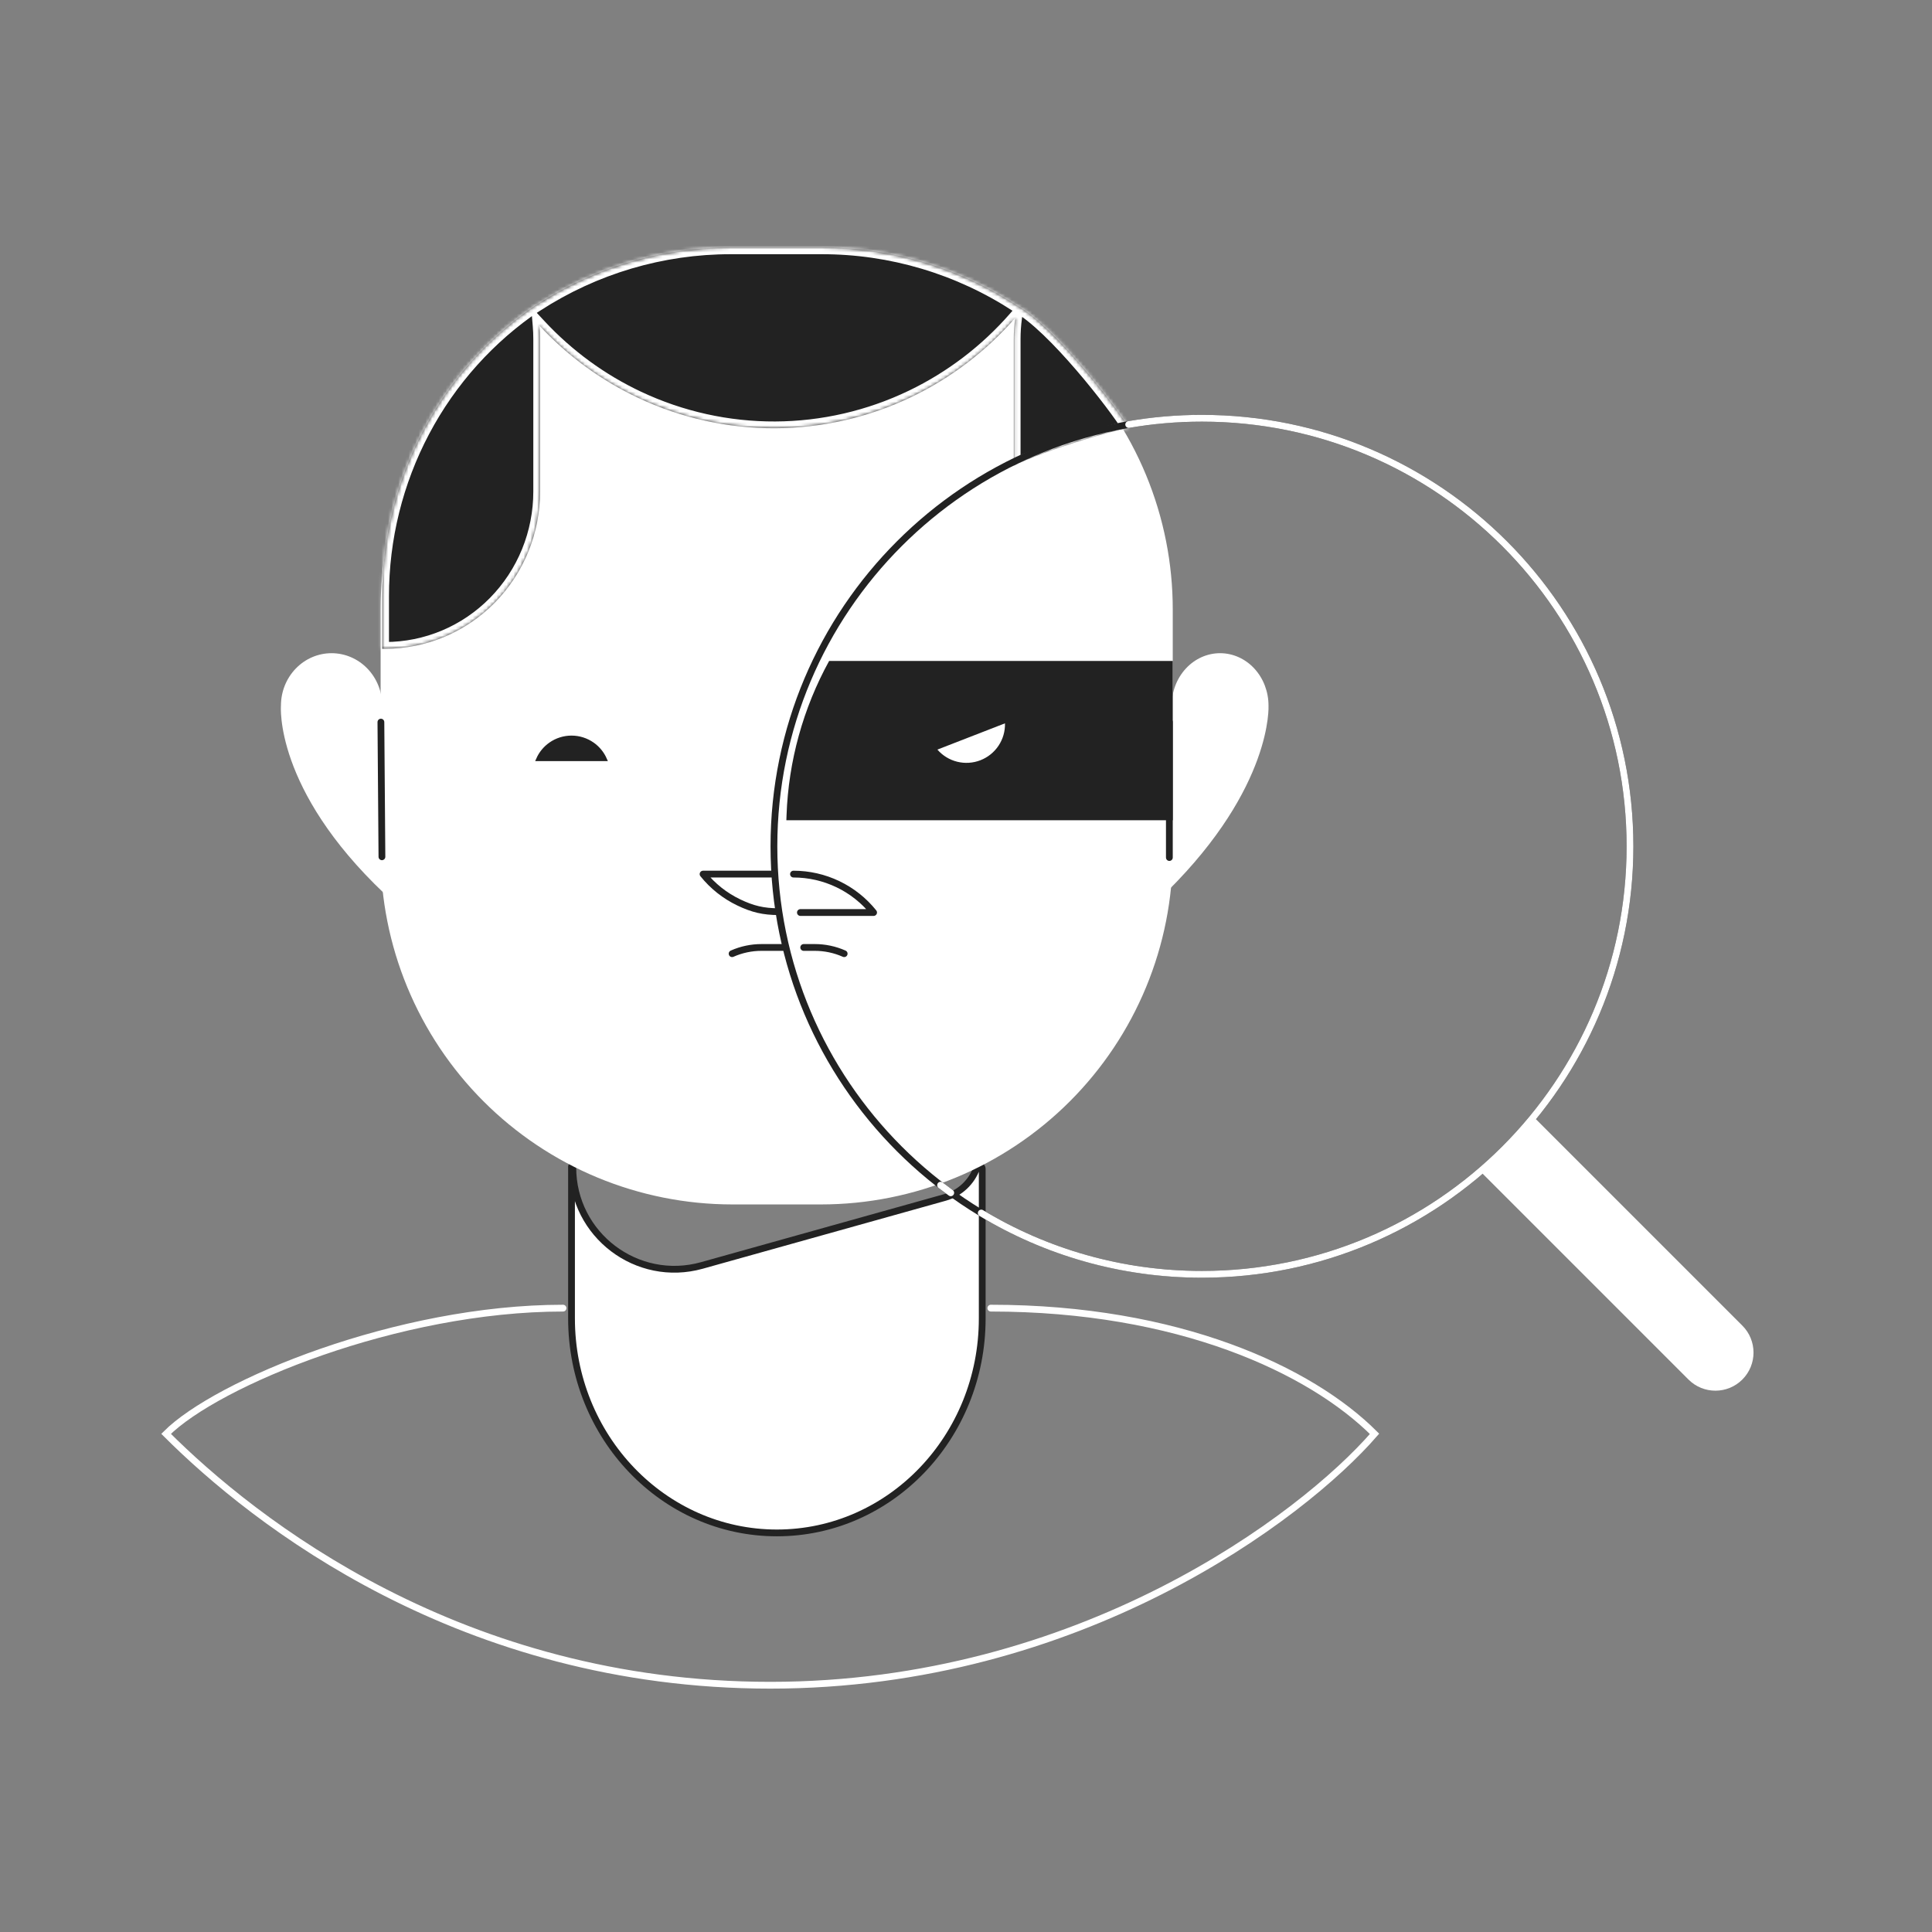
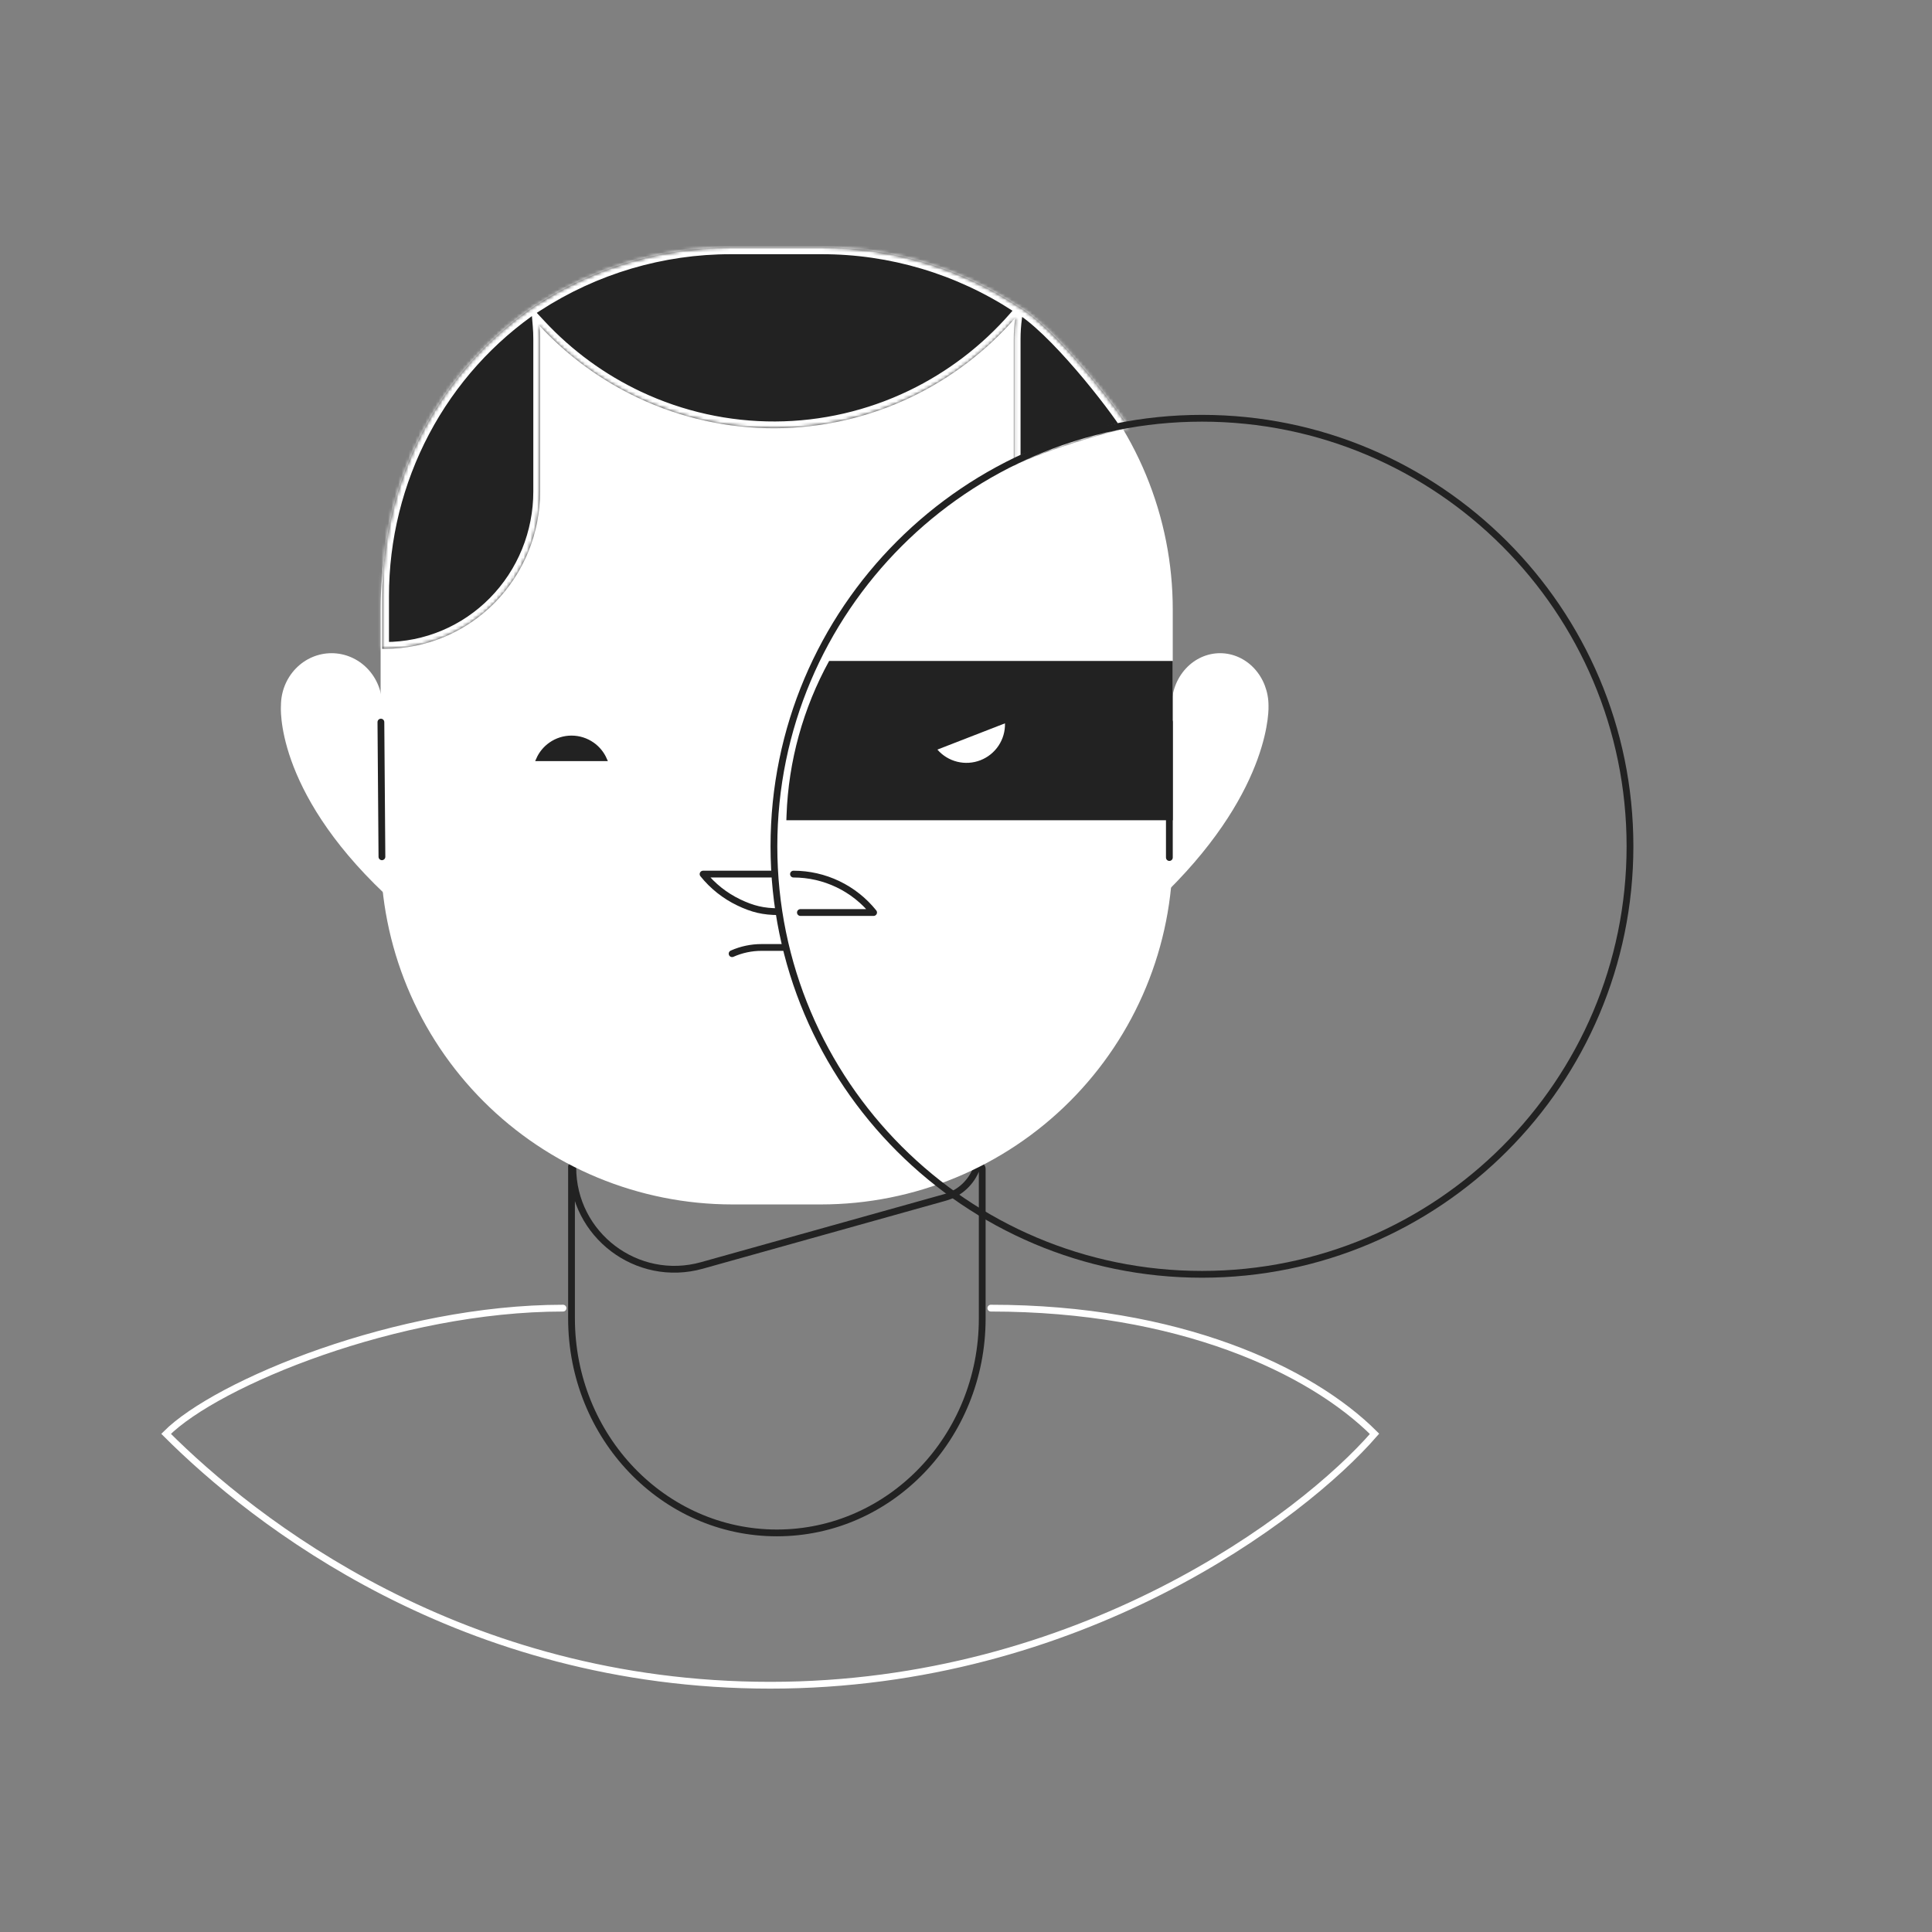
<svg xmlns="http://www.w3.org/2000/svg" width="570" height="570" viewBox="0 0 570 570" fill="none">
  <rect x="0" y="0" width="570" height="570" fill="#808080" stroke="none" />
  <path d="M112.759 208.17C112.759 204.071 111.186 200.139 108.385 197.24C105.584 194.341 101.785 192.712 97.824 192.712C93.863 192.712 90.064 194.341 87.263 197.24C84.462 200.139 82.889 204.071 82.889 208.17C82.889 208.17 80.787 232.711 113.409 263.628" fill="white" />
  <path d="M345.678 208.17C345.678 204.071 347.183 200.139 349.862 197.24C352.541 194.341 356.175 192.712 359.964 192.712C363.752 192.712 367.386 194.341 370.065 197.24C372.744 200.139 374.25 204.071 374.25 208.17C374.25 208.17 375.581 232.061 344.377 262.978" fill="white" />
-   <path fill-rule="evenodd" clip-rule="evenodd" d="M169 344.192C169 344.086 168.914 344 168.809 344C168.703 344 168.617 344.086 168.617 344.192V388.986C168.617 423.893 195.738 452.258 229.202 452.258C262.666 452.258 289.787 423.969 289.787 388.986V344.824C289.787 344.369 289.418 344 288.963 344C288.603 344 288.287 344.235 288.165 344.573C286.657 348.735 283.219 352.045 278.772 353.289L207.083 373.346C187.954 378.697 169 364.318 169 344.455V344.192Z" fill="white" />
  <path d="M278.772 353.289L278.503 352.326L278.772 353.289ZM207.083 373.346L207.352 374.309L207.083 373.346ZM169.617 388.986V344.192H167.617V388.986H169.617ZM229.202 451.258C196.331 451.258 169.617 423.383 169.617 388.986H167.617C167.617 424.404 195.145 453.258 229.202 453.258V451.258ZM288.787 388.986C288.787 423.458 262.073 451.258 229.202 451.258V453.258C263.258 453.258 290.787 424.48 290.787 388.986H288.787ZM288.787 344.824V388.986H290.787V344.824H288.787ZM287.225 344.232C285.824 348.098 282.632 351.171 278.503 352.326L279.041 354.252C283.807 352.919 287.49 349.372 289.105 344.914L287.225 344.232ZM278.503 352.326L206.813 372.383L207.352 374.309L279.041 354.252L278.503 352.326ZM206.813 372.383C188.323 377.556 170 363.656 170 344.455H168C168 364.98 187.586 379.839 207.352 374.309L206.813 372.383ZM170 344.455V344.192H168V344.455H170ZM288.963 343C288.157 343 287.482 343.522 287.225 344.232L289.105 344.914C289.093 344.947 289.049 345 288.963 345V343ZM168.809 345C168.362 345 168 344.638 168 344.192H170C170 343.534 169.467 343 168.809 343V345ZM290.787 344.824C290.787 343.817 289.97 343 288.963 343V345C288.866 345 288.787 344.921 288.787 344.824H290.787ZM168.809 343C168.151 343 167.617 343.534 167.617 344.192H169.617C169.617 344.638 169.255 345 168.809 345V343Z" fill="#222222" />
  <path d="M344.999 179.863V179.864V251.549V251.55C345.011 265.039 342.363 278.398 337.207 290.864C332.051 303.33 324.488 314.66 314.951 324.205C305.413 333.751 294.087 341.326 281.62 346.497C269.152 351.668 255.788 354.335 242.289 354.345H216.006C202.507 354.335 189.142 351.668 176.675 346.497C164.207 341.326 152.881 333.751 143.344 324.205C133.806 314.66 126.243 303.33 121.088 290.864C115.932 278.398 113.284 265.039 113.295 251.55V251.549L113.295 179.864L113.295 179.863C113.284 166.374 115.932 153.015 121.088 140.549C126.243 128.083 133.806 116.754 143.344 107.208C152.881 97.663 164.207 90.088 176.675 84.916C189.142 79.745 202.506 77.078 216.005 77.068H242.289C255.788 77.078 269.153 79.745 281.62 84.916C294.087 90.088 305.413 97.663 314.951 107.208C324.488 116.754 332.051 128.083 337.207 140.549C342.363 153.015 345.011 166.374 344.999 179.863Z" fill="white" stroke="white" stroke-width="2" />
  <path d="M112.681 252.778L112.377 213.044" stroke="#222222" stroke-width="2" stroke-linecap="round" />
  <path d="M345 253L345 213" stroke="#222222" stroke-width="2" stroke-linecap="round" />
  <mask id="path-8-inside-1_7683_12492" fill="white">
    <path fill-rule="evenodd" clip-rule="evenodd" d="M299.094 100.003C299.096 97.934 299.233 95.869 299.504 93.821C291.009 103.557 280.654 111.46 269.055 117.043C256.445 123.111 242.673 126.289 228.718 126.349C214.762 126.409 200.965 123.351 188.304 117.392C177.337 112.23 167.456 105 159.179 96.105C159.287 97.401 159.342 98.701 159.343 100.003V145.003C159.348 151.092 158.171 157.123 155.879 162.751C153.587 168.378 150.226 173.493 145.986 177.802C141.746 182.112 136.711 185.532 131.169 187.866C125.627 190.201 119.686 191.406 113.685 191.411H112.76V175.951C112.746 158.912 116.893 142.135 124.832 127.122C132.771 112.108 144.253 99.325 158.251 89.916L158.266 89.983C175.383 78.876 195.302 72.968 215.665 73H242.385C262.875 72.966 282.924 78.946 300.125 90.199C310.803 96.099 328.934 119.471 333.058 126.177C326.849 127.44 308.916 132.63 299.094 137.37V100.003Z" />
  </mask>
  <path fill-rule="evenodd" clip-rule="evenodd" d="M299.094 100.003C299.096 97.934 299.233 95.869 299.504 93.821C291.009 103.557 280.654 111.46 269.055 117.043C256.445 123.111 242.673 126.289 228.718 126.349C214.762 126.409 200.965 123.351 188.304 117.392C177.337 112.23 167.456 105 159.179 96.105C159.287 97.401 159.342 98.701 159.343 100.003V145.003C159.348 151.092 158.171 157.123 155.879 162.751C153.587 168.378 150.226 173.493 145.986 177.802C141.746 182.112 136.711 185.532 131.169 187.866C125.627 190.201 119.686 191.406 113.685 191.411H112.76V175.951C112.746 158.912 116.893 142.135 124.832 127.122C132.771 112.108 144.253 99.325 158.251 89.916L158.266 89.983C175.383 78.876 195.302 72.968 215.665 73H242.385C262.875 72.966 282.924 78.946 300.125 90.199C310.803 96.099 328.934 119.471 333.058 126.177C326.849 127.44 308.916 132.63 299.094 137.37V100.003Z" fill="#222222" />
  <path d="M299.504 93.821L301.486 94.083L302.354 87.511L297.997 92.506L299.504 93.821ZM299.094 100.003L297.094 100.001V100.003H299.094ZM269.055 117.043L268.187 115.24V115.24L269.055 117.043ZM228.718 126.349L228.726 128.349L228.718 126.349ZM188.304 117.392L187.452 119.202L187.452 119.202L188.304 117.392ZM159.179 96.105L160.643 94.743L156.707 90.513L157.186 96.271L159.179 96.105ZM159.343 100.003H161.343V100.001L159.343 100.003ZM159.343 145.003H157.343V145.004L159.343 145.003ZM155.879 162.751L157.731 163.505L155.879 162.751ZM131.169 187.866L130.393 186.023L131.169 187.866ZM113.685 191.411V193.411H113.687L113.685 191.411ZM112.76 191.411H110.76V193.411H112.76V191.411ZM112.76 175.951H114.76L114.76 175.949L112.76 175.951ZM124.832 127.122L123.064 126.187L124.832 127.122ZM158.251 89.916L160.206 89.491L159.58 86.613L157.135 88.256L158.251 89.916ZM158.266 89.983L156.311 90.408L156.926 93.237L159.354 91.661L158.266 89.983ZM215.665 73L215.662 75H215.665V73ZM242.385 73V75L242.388 75L242.385 73ZM300.125 90.199L299.03 91.873L299.092 91.914L299.158 91.95L300.125 90.199ZM333.058 126.177L333.456 128.137L336.26 127.566L334.761 125.129L333.058 126.177ZM299.094 137.37H297.094V140.556L299.963 139.172L299.094 137.37ZM297.521 93.559C297.239 95.693 297.096 97.845 297.094 100.001L301.094 100.006C301.096 98.023 301.227 96.045 301.486 94.083L297.521 93.559ZM269.922 118.845C281.767 113.144 292.339 105.075 301.011 95.136L297.997 92.506C289.678 102.04 279.541 109.776 268.187 115.24L269.922 118.845ZM228.726 128.349C242.98 128.287 257.045 125.042 269.922 118.845L268.187 115.24C255.845 121.18 242.366 124.29 228.709 124.349L228.726 128.349ZM187.452 119.202C200.381 125.287 214.473 128.411 228.726 128.349L228.709 124.349C215.052 124.408 201.548 121.416 189.156 115.583L187.452 119.202ZM157.715 97.468C166.165 106.548 176.253 113.93 187.452 119.202L189.156 115.583C178.421 110.53 168.748 103.453 160.643 94.743L157.715 97.468ZM161.343 100.001C161.342 98.644 161.285 97.289 161.172 95.939L157.186 96.271C157.289 97.512 157.342 98.758 157.343 100.006L161.343 100.001ZM161.343 145.003V100.003H157.343V145.003H161.343ZM157.731 163.505C160.121 157.637 161.348 151.349 161.343 145.001L157.343 145.004C157.348 150.835 156.221 156.609 154.027 161.996L157.731 163.505ZM147.411 179.205C151.835 174.708 155.342 169.373 157.731 163.505L154.027 161.996C151.833 167.383 148.616 172.278 144.56 176.4L147.411 179.205ZM131.946 189.71C137.732 187.272 142.988 183.702 147.411 179.205L144.56 176.4C140.505 180.522 135.69 183.792 130.393 186.023L131.946 189.71ZM113.687 193.411C119.955 193.405 126.159 192.148 131.946 189.71L130.393 186.023C125.095 188.255 119.418 189.406 113.684 189.411L113.687 193.411ZM112.76 193.411H113.685V189.411H112.76V193.411ZM110.76 175.951V191.411H114.76V175.951H110.76ZM123.064 126.187C114.972 141.49 110.745 158.588 110.76 175.952L114.76 175.949C114.746 159.236 118.815 142.781 126.6 128.056L123.064 126.187ZM157.135 88.256C142.861 97.85 131.156 110.883 123.064 126.187L126.6 128.056C134.386 113.332 145.644 100.799 159.367 91.576L157.135 88.256ZM160.22 89.559L160.206 89.491L156.297 90.34L156.311 90.408L160.22 89.559ZM215.668 71C194.915 70.968 174.617 76.988 157.177 88.305L159.354 91.661C176.148 80.763 195.688 74.969 215.662 75L215.668 71ZM242.385 71H215.665V75H242.385V71ZM301.22 88.526C283.695 77.06 263.264 70.966 242.381 71L242.388 75C262.486 74.967 282.154 80.832 299.03 91.873L301.22 88.526ZM334.761 125.129C332.622 121.65 326.983 114.04 320.565 106.582C317.347 102.841 313.905 99.106 310.578 95.922C307.275 92.761 303.991 90.05 301.092 88.449L299.158 91.95C301.598 93.298 304.584 95.722 307.813 98.812C311.017 101.879 314.368 105.512 317.533 109.19C323.881 116.569 329.37 123.998 331.354 127.224L334.761 125.129ZM332.659 124.217C326.342 125.502 308.24 130.736 298.225 135.569L299.963 139.172C309.593 134.525 327.356 129.377 333.456 128.137L332.659 124.217ZM297.094 100.003V137.37H301.094V100.003H297.094Z" fill="white" mask="url(#path-8-inside-1_7683_12492)" />
  <path d="M229.766 268.969C225.227 268.969 222.045 268.204 217.953 266.242C213.862 264.28 210.264 261.425 207.426 257.888H229.293" stroke="#222222" stroke-width="2" stroke-linejoin="round" />
  <path d="M234.103 257.888C238.641 257.888 243.121 258.906 247.213 260.868C251.304 262.83 254.902 265.685 257.74 269.222L236.143 269.222" stroke="#222222" stroke-width="2" stroke-linecap="round" stroke-linejoin="round" />
-   <path d="M237.117 279.53L240.401 279.53C243.383 279.53 246.332 280.156 249.057 281.367V281.367" stroke="#222222" stroke-width="2" stroke-linecap="round" />
  <path d="M231.605 279.53L224.648 279.53C221.666 279.53 218.717 280.156 215.992 281.367V281.367" stroke="#222222" stroke-width="2" stroke-linecap="round" />
  <path d="M174.87 219.504C176.504 220.654 177.785 222.229 178.577 224.051H158.653C159.445 222.229 160.726 220.654 162.36 219.504C164.191 218.215 166.375 217.524 168.615 217.524C170.855 217.524 173.039 218.215 174.87 219.504Z" fill="#222222" stroke="#222222" />
-   <path d="M244.619 195L346 195V242H232L232.053 240.512C232.626 224.568 236.93 208.98 244.619 195V195Z" fill="#222222" />
+   <path d="M244.619 195L346 195V242H232L232.053 240.512C232.626 224.568 236.93 208.98 244.619 195Z" fill="#222222" />
  <path d="M276.559 221.154C278.092 222.922 280.134 224.172 282.407 224.735C284.68 225.297 287.072 225.144 289.256 224.295C291.439 223.447 293.307 221.945 294.604 219.995C295.901 218.046 296.563 215.744 296.5 213.405L276.559 221.154Z" fill="white" />
  <path d="M166.109 385.942C117.314 385.942 63.963 408.064 49 423.027C75.025 449.051 136.181 497.196 227.266 497.196C318.351 497.196 384.063 447.75 405.533 423.027C386.665 404.159 347.629 385.942 292.327 385.942" stroke="white" stroke-width="2" stroke-linecap="round" />
  <path fill-rule="evenodd" clip-rule="evenodd" d="M354.615 123.4C424.313 123.4 480.897 179.984 480.897 249.682C480.897 319.381 424.313 375.965 354.615 375.965C284.916 375.965 228.332 319.381 228.332 249.682C228.332 179.984 284.916 123.4 354.615 123.4Z" stroke="#222222" stroke-width="2" />
-   <path d="M437.193 346.046L453.094 330.145L514.049 391.1C518.44 395.49 518.44 402.61 514.049 407.001C509.658 411.392 502.539 411.392 498.148 407.001L437.193 346.046Z" fill="white" />
-   <path d="M289.5 357.882C308.518 369.359 330.801 375.965 354.615 375.965C424.313 375.965 480.897 319.381 480.897 249.682C480.897 179.984 424.313 123.4 354.615 123.4C347.246 123.4 340.024 124.032 333 125.246M280.5 351.913C279.489 351.178 278.488 350.428 277.5 349.664" stroke="white" stroke-width="2" stroke-linecap="round" stroke-linejoin="round" />
</svg>